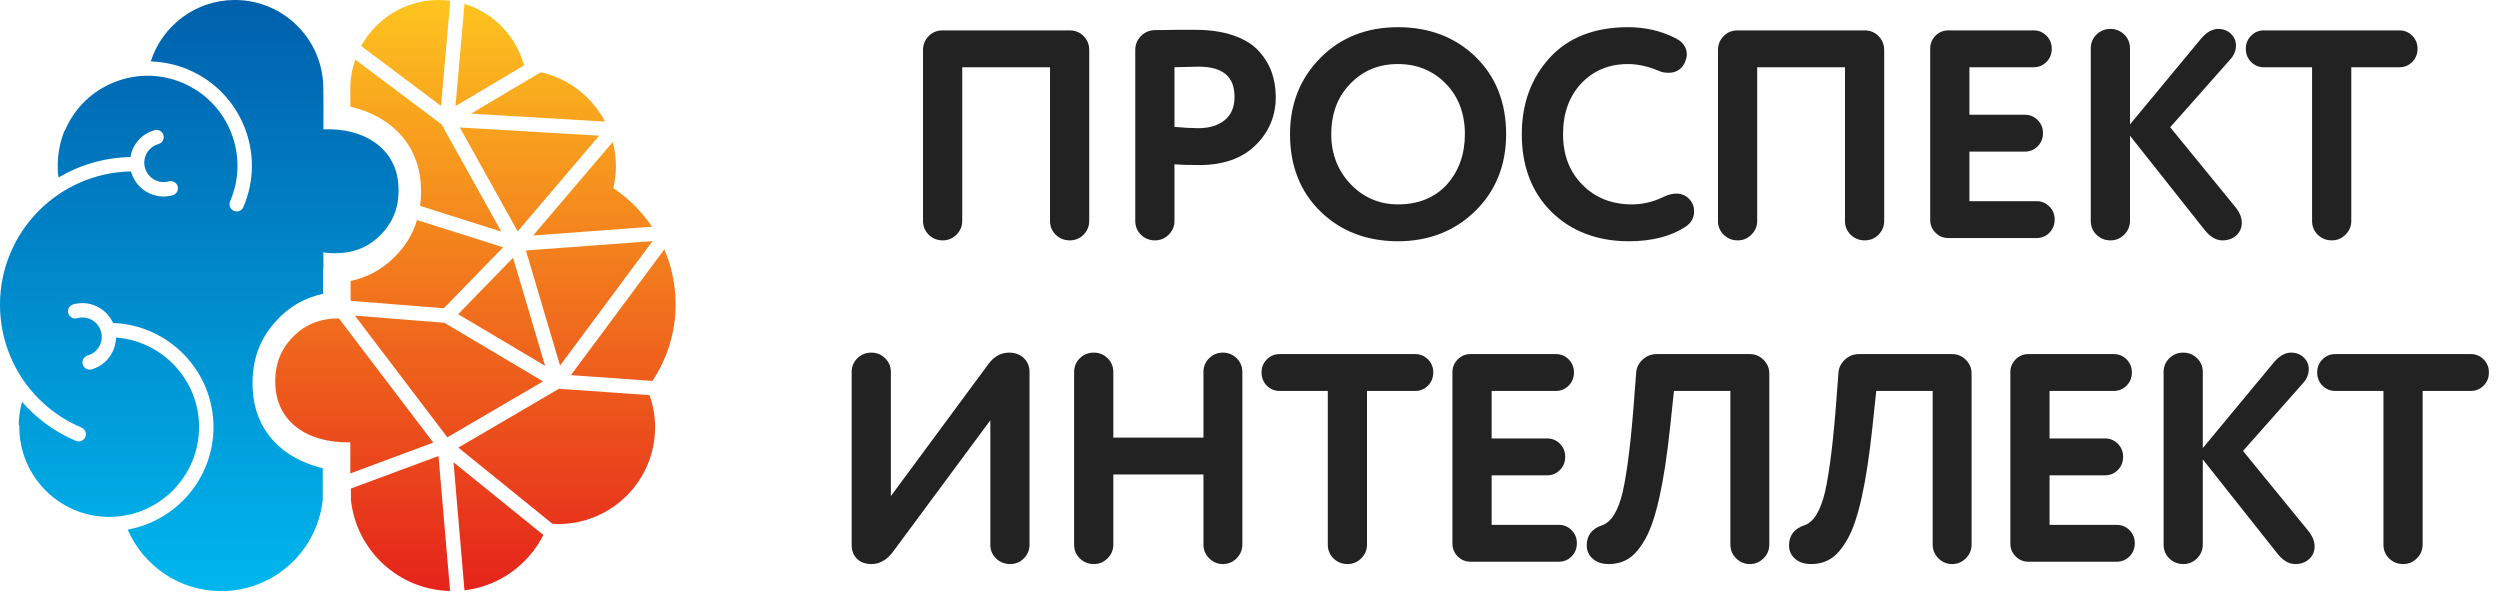
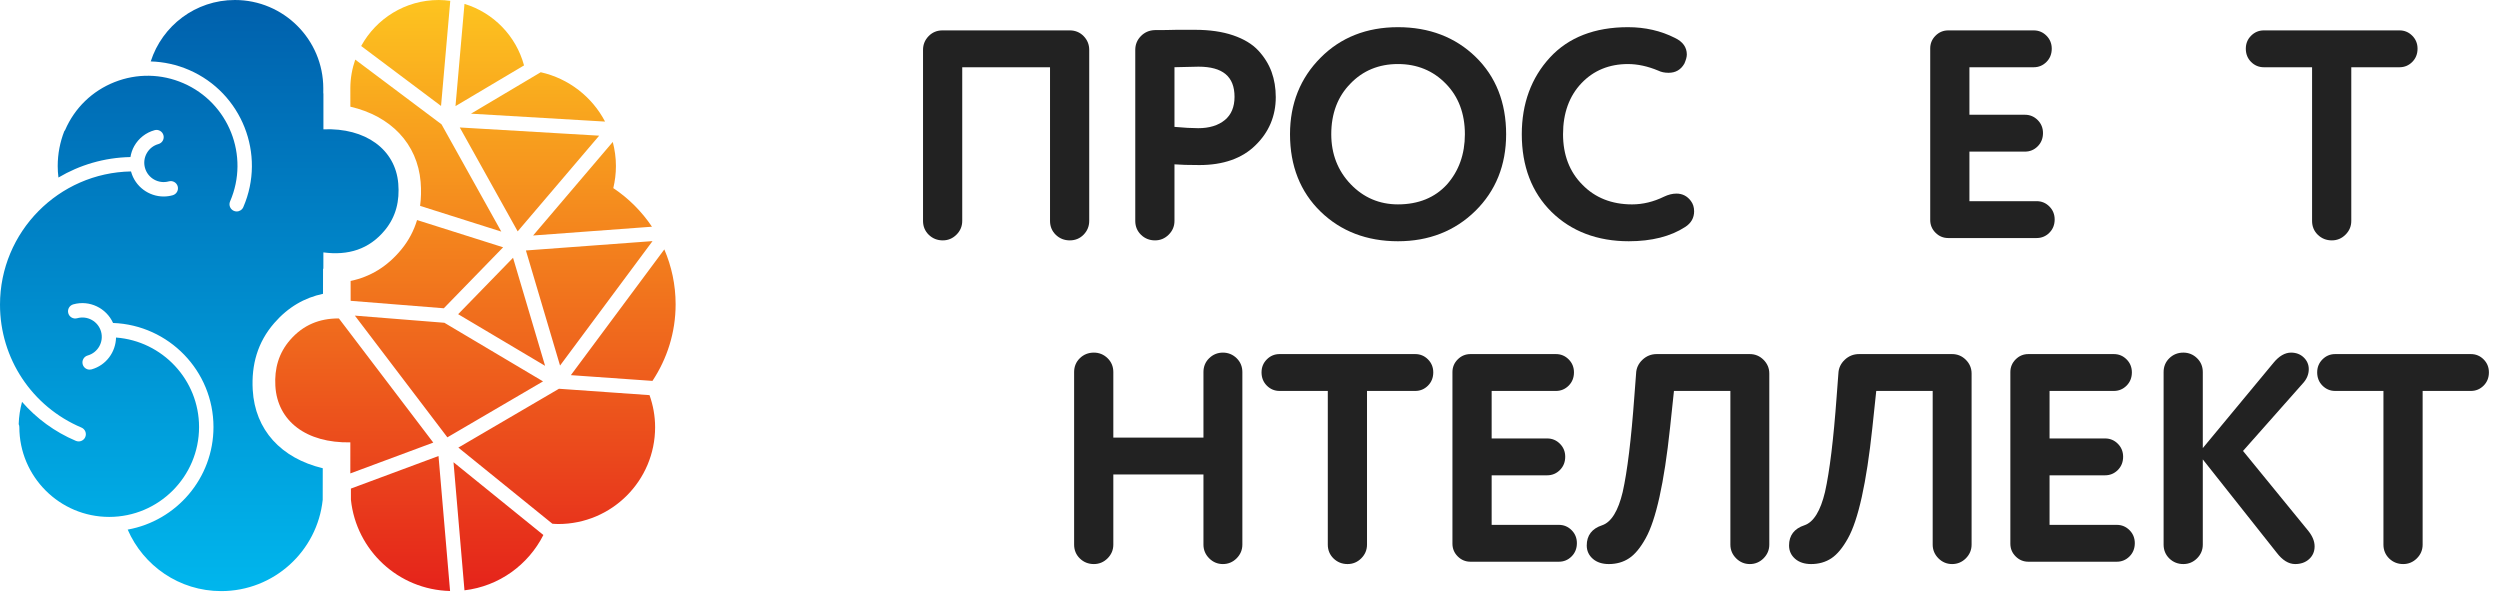
<svg xmlns="http://www.w3.org/2000/svg" width="218" height="52" viewBox="0 0 218 52" fill="none">
  <path d="M13.144 5.357C14.281 5.391 15.413 5.636 16.487 6.101C21.088 8.095 23.21 13.459 21.217 18.06C21.114 18.297 20.883 18.439 20.64 18.439C20.556 18.439 20.472 18.422 20.39 18.387C20.072 18.249 19.925 17.879 20.064 17.56C21.781 13.595 19.952 8.972 15.988 7.255C14.066 6.422 11.937 6.39 9.991 7.158C8.044 7.928 6.514 9.41 5.682 11.331C5.663 11.374 5.631 11.406 5.604 11.443C5.237 12.385 5.032 13.408 5.032 14.481C5.032 14.82 5.055 15.153 5.096 15.48C6.945 14.386 9.085 13.74 11.375 13.695C11.431 13.365 11.535 13.041 11.704 12.741C12.09 12.056 12.721 11.563 13.478 11.352C13.812 11.257 14.159 11.454 14.252 11.788C14.345 12.123 14.15 12.47 13.815 12.562C13.381 12.683 13.02 12.966 12.799 13.359C12.577 13.751 12.522 14.207 12.643 14.641C12.893 15.538 13.825 16.064 14.722 15.815C15.055 15.721 15.403 15.917 15.496 16.251C15.589 16.585 15.394 16.932 15.059 17.025C14.796 17.099 14.531 17.134 14.27 17.134C12.981 17.134 11.794 16.279 11.432 14.979C11.429 14.969 11.429 14.959 11.427 14.949C5.108 15.059 0 20.224 0 26.568C0 31.253 2.788 35.459 7.103 37.284C7.423 37.419 7.572 37.788 7.437 38.108C7.336 38.348 7.103 38.492 6.858 38.492C6.776 38.492 6.693 38.475 6.613 38.442C4.77 37.662 3.181 36.487 1.921 35.043C1.751 35.665 1.651 36.313 1.629 36.984C1.664 37.062 1.686 37.147 1.686 37.239C1.686 41.56 5.201 45.075 9.522 45.075C13.843 45.075 17.358 41.56 17.358 37.239C17.358 33.119 14.161 29.74 10.118 29.433C10.091 30.694 9.263 31.849 7.987 32.209C7.93 32.225 7.873 32.232 7.816 32.232C7.542 32.232 7.29 32.051 7.212 31.774C7.118 31.44 7.312 31.093 7.646 30.999C8.542 30.746 9.065 29.811 8.812 28.916C8.559 28.021 7.625 27.497 6.729 27.75C6.397 27.844 6.048 27.649 5.954 27.315C5.86 26.981 6.055 26.634 6.389 26.54C7.806 26.142 9.269 26.861 9.86 28.163C14.717 28.343 18.615 32.339 18.615 37.239C18.615 41.703 15.38 45.417 11.134 46.181C12.503 49.334 15.632 51.544 19.289 51.544C23.888 51.544 27.671 48.056 28.14 43.582L28.144 40.83C24.509 39.957 22.237 37.487 22.038 34.004C21.913 31.8 22.46 29.844 23.913 28.172C25.129 26.772 26.562 25.96 28.166 25.62L28.169 23.436H28.197C28.198 22.819 28.199 22.325 28.199 22.009C30.349 22.296 32.188 21.75 33.575 20.056C34.54 18.877 34.855 17.506 34.729 16.004C34.481 13.03 31.883 11.13 28.202 11.277V8.145H28.19L28.191 7.709C28.191 3.452 24.739 -0 20.481 -0C17.045 -0 14.139 2.251 13.144 5.357Z" fill="url(#paint0_linear_64_3953)" />
  <path d="M31.494 4.013L38.459 9.238L39.264 0.073C38.935 0.03 38.601 0 38.26 0C35.342 0 32.803 1.622 31.494 4.013ZM39.719 9.253L45.696 5.703C45.005 3.14 43.032 1.108 40.503 0.339L39.719 9.253ZM30.55 7.71L30.552 9.303C34.072 10.117 36.401 12.523 36.68 15.868C36.74 16.586 36.722 17.28 36.633 17.953L43.714 20.195L38.501 10.842L30.977 5.197C30.705 5.985 30.55 6.829 30.55 7.71ZM41.069 9.913L52.761 10.602C51.633 8.445 49.592 6.847 47.153 6.299L41.069 9.913ZM45.142 20.175L52.248 11.831L40.092 11.115L45.142 20.175ZM46.487 20.535L56.852 19.769C55.958 18.439 54.814 17.292 53.48 16.404C53.625 15.785 53.709 15.144 53.709 14.482C53.709 13.753 53.608 13.05 53.434 12.377L46.487 20.535ZM35.006 21.744C33.762 23.263 32.269 24.144 30.574 24.499L30.576 26.231L38.7 26.881L43.873 21.564L36.368 19.188C36.095 20.094 35.656 20.95 35.006 21.744ZM45.859 21.841L48.836 31.876L56.9 21.025L45.859 21.841ZM49.78 32.713L56.895 33.214C58.164 31.296 58.914 29.006 58.914 26.533C58.914 24.833 58.559 23.217 57.929 21.748L49.78 32.713ZM39.951 27.397L47.532 31.9L44.737 22.479L39.951 27.397ZM39.011 38.135L47.353 33.256L38.749 28.145L30.944 27.522L39.011 38.135ZM25.299 29.642C24.3 30.791 23.925 32.135 24.011 33.648C24.186 36.722 26.71 38.646 30.549 38.574V41.282L37.781 38.594L29.552 27.768C29.534 27.768 29.515 27.768 29.496 27.768C27.871 27.768 26.445 28.324 25.299 29.642ZM39.969 39.031L48.167 45.669C48.338 45.679 48.508 45.695 48.682 45.695C53.345 45.695 57.126 41.914 57.126 37.251C57.126 36.269 56.948 35.332 56.639 34.456L48.741 33.9L39.969 39.031ZM30.599 42.604L30.601 43.582C31.063 47.989 34.741 51.431 39.246 51.535L38.238 39.765L30.599 42.604ZM40.502 51.476C43.52 51.12 46.067 49.254 47.383 46.652L39.546 40.306L40.502 51.476Z" fill="url(#paint1_linear_64_3953)" />
  <path d="M93.284 2.65H82.184C81.704 2.65 81.297 2.819 80.975 3.152C80.652 3.483 80.488 3.885 80.488 4.347V19.265C80.488 19.745 80.658 20.151 80.99 20.475C81.323 20.797 81.733 20.961 82.21 20.961C82.672 20.961 83.075 20.792 83.406 20.46C83.738 20.129 83.907 19.727 83.907 19.265V5.864H91.562V19.265C91.562 19.744 91.731 20.151 92.064 20.475C92.397 20.797 92.807 20.961 93.284 20.961C93.763 20.961 94.171 20.792 94.495 20.459C94.817 20.127 94.98 19.725 94.98 19.265V4.347C94.98 3.885 94.817 3.484 94.495 3.152C94.171 2.819 93.763 2.65 93.284 2.65Z" fill="#222222" />
  <path d="M107.651 8.445C107.651 9.328 107.365 10.011 106.8 10.472C106.226 10.941 105.448 11.178 104.485 11.178C103.941 11.178 103.245 11.139 102.414 11.064V5.861L104.51 5.814C106.624 5.814 107.651 6.674 107.651 8.445ZM109.732 4.415C109.208 3.848 108.465 3.398 107.522 3.078C106.587 2.76 105.472 2.599 104.205 2.599H102.597C102.041 2.616 101.4 2.625 100.686 2.625C100.208 2.643 99.802 2.821 99.482 3.152C99.159 3.483 98.995 3.885 98.995 4.347V19.265C98.995 19.745 99.165 20.151 99.497 20.475C99.83 20.797 100.24 20.961 100.717 20.961C101.179 20.961 101.582 20.792 101.913 20.46C102.245 20.129 102.414 19.727 102.414 19.265V14.33C102.921 14.372 103.651 14.393 104.587 14.393C106.669 14.393 108.314 13.813 109.472 12.672C110.65 11.53 111.247 10.116 111.247 8.471C111.247 7.678 111.124 6.937 110.882 6.271C110.638 5.601 110.252 4.977 109.732 4.415Z" fill="#222222" />
  <path d="M126.172 16.087C125.119 17.238 123.682 17.822 121.9 17.822C120.285 17.822 118.897 17.229 117.777 16.059C116.655 14.888 116.086 13.423 116.086 11.704C116.086 9.902 116.646 8.419 117.752 7.297C118.839 6.16 120.234 5.584 121.9 5.584C123.564 5.584 124.969 6.16 126.074 7.298C127.178 8.419 127.738 9.902 127.738 11.704C127.738 13.441 127.211 14.916 126.172 16.087ZM121.9 2.37C119.174 2.37 116.904 3.267 115.154 5.034C113.386 6.802 112.489 9.046 112.489 11.704C112.489 14.463 113.386 16.733 115.155 18.451C116.922 20.167 119.191 21.037 121.9 21.037C124.59 21.037 126.86 20.149 128.644 18.399C130.429 16.648 131.335 14.395 131.335 11.704C131.335 8.944 130.438 6.673 128.669 4.956C126.902 3.24 124.624 2.37 121.9 2.37Z" fill="#222222" />
  <path d="M146.184 16.881C145.841 16.881 145.477 16.971 145.102 17.15C144.193 17.596 143.255 17.823 142.314 17.823C140.547 17.823 139.091 17.246 137.986 16.108C136.865 14.989 136.297 13.506 136.297 11.704C136.297 9.867 136.84 8.367 137.912 7.246C138.964 6.143 140.326 5.585 141.957 5.585C142.799 5.585 143.686 5.777 144.596 6.157C144.851 6.284 145.154 6.348 145.496 6.348C146.109 6.348 146.571 6.084 146.875 5.55C147.02 5.223 147.091 4.963 147.091 4.754C147.091 4.119 146.737 3.63 146.045 3.302C144.825 2.684 143.45 2.37 141.957 2.37C139.06 2.37 136.772 3.26 135.157 5.013C133.527 6.78 132.7 9.031 132.7 11.704C132.7 14.497 133.571 16.775 135.29 18.476C137.023 20.175 139.292 21.037 142.034 21.037C144.021 21.037 145.675 20.619 146.949 19.792C147.466 19.46 147.727 18.999 147.727 18.424C147.727 18.072 147.631 17.768 147.444 17.524C147.129 17.097 146.704 16.881 146.184 16.881Z" fill="#222222" />
-   <path d="M162.604 2.65H151.505C151.025 2.65 150.618 2.819 150.295 3.152C149.972 3.483 149.809 3.885 149.809 4.347V19.265C149.809 19.745 149.977 20.151 150.311 20.475C150.643 20.797 151.053 20.961 151.531 20.961C151.993 20.961 152.395 20.792 152.726 20.46C153.058 20.129 153.227 19.727 153.227 19.265V5.864H160.882V19.265C160.882 19.744 161.051 20.151 161.384 20.475C161.717 20.797 162.127 20.961 162.604 20.961C163.083 20.961 163.491 20.792 163.815 20.459C164.137 20.127 164.301 19.725 164.301 19.265V4.347C164.301 3.885 164.137 3.484 163.815 3.152C163.491 2.819 163.083 2.65 162.604 2.65Z" fill="#222222" />
  <path d="M177.598 17.542H171.734V13.221H176.58C177.008 13.221 177.381 13.066 177.687 12.759C177.994 12.453 178.149 12.063 178.149 11.601C178.149 11.157 177.994 10.776 177.687 10.47C177.381 10.163 177.008 10.007 176.58 10.007H171.734V5.864H177.344C177.771 5.864 178.144 5.709 178.45 5.402C178.757 5.096 178.913 4.706 178.913 4.244C178.913 3.8 178.757 3.419 178.45 3.112C178.144 2.806 177.771 2.65 177.344 2.65H169.885C169.457 2.65 169.084 2.806 168.778 3.112C168.471 3.419 168.315 3.791 168.315 4.219V19.188C168.315 19.616 168.471 19.988 168.778 20.295C169.084 20.602 169.457 20.757 169.885 20.757H177.598C178.026 20.757 178.399 20.602 178.705 20.295C179.012 19.988 179.167 19.599 179.167 19.137C179.167 18.692 179.012 18.311 178.705 18.004C178.399 17.698 178.026 17.542 177.598 17.542Z" fill="#222222" />
-   <path d="M189.241 11.096L194.48 5.181C194.809 4.817 194.976 4.408 194.976 3.965C194.976 3.57 194.828 3.227 194.537 2.945C194.247 2.665 193.875 2.523 193.432 2.523C192.897 2.523 192.38 2.823 191.896 3.415L185.735 10.848V4.219C185.735 3.741 185.566 3.333 185.233 3.009C184.901 2.687 184.499 2.523 184.039 2.523C183.56 2.523 183.15 2.687 182.818 3.009C182.485 3.333 182.316 3.741 182.316 4.219V19.265C182.316 19.745 182.485 20.152 182.818 20.475C183.151 20.797 183.561 20.961 184.039 20.961C184.501 20.961 184.903 20.792 185.234 20.46C185.566 20.129 185.735 19.727 185.735 19.265V11.835L192.173 19.963C192.674 20.625 193.217 20.961 193.789 20.961C194.281 20.961 194.691 20.815 195.005 20.528C195.323 20.239 195.485 19.865 195.485 19.417C195.485 18.978 195.303 18.528 194.944 18.079L189.241 11.096Z" fill="#222222" />
  <path d="M210.348 3.113C210.042 2.806 209.669 2.65 209.241 2.65H197.404C196.976 2.65 196.604 2.806 196.297 3.113C195.99 3.419 195.835 3.8 195.835 4.245C195.835 4.706 195.99 5.096 196.297 5.403C196.604 5.709 196.976 5.864 197.404 5.864H201.613V19.265C201.613 19.745 201.782 20.152 202.115 20.475C202.448 20.797 202.858 20.961 203.336 20.961C203.798 20.961 204.2 20.792 204.531 20.46C204.863 20.129 205.032 19.727 205.032 19.265V5.864H209.241C209.669 5.864 210.042 5.709 210.348 5.403C210.655 5.096 210.81 4.706 210.81 4.245C210.81 3.8 210.655 3.419 210.348 3.113Z" fill="#222222" />
-   <path d="M88.002 30.748C87.296 30.748 86.692 31.076 86.207 31.723L77.683 43.261V32.444C77.683 31.966 77.514 31.558 77.181 31.234C76.849 30.912 76.447 30.748 75.987 30.748C75.509 30.748 75.098 30.912 74.767 31.234C74.433 31.558 74.265 31.966 74.265 32.444V47.515C74.265 48.011 74.42 48.417 74.727 48.724C75.033 49.031 75.458 49.186 75.987 49.186C76.692 49.186 77.313 48.842 77.834 48.16L86.357 36.647V47.49C86.357 47.969 86.526 48.377 86.859 48.7C87.192 49.022 87.602 49.186 88.079 49.186C88.559 49.186 88.966 49.017 89.289 48.684C89.612 48.352 89.775 47.95 89.775 47.49V32.444C89.775 31.947 89.606 31.536 89.272 31.22C88.94 30.907 88.513 30.748 88.002 30.748Z" fill="#222222" />
  <path d="M106.637 30.748C106.176 30.748 105.774 30.912 105.442 31.234C105.109 31.558 104.941 31.966 104.941 32.445V38.157H97.082V32.445C97.082 31.966 96.913 31.558 96.579 31.234C96.248 30.912 95.846 30.748 95.385 30.748C94.907 30.748 94.497 30.912 94.165 31.234C93.832 31.558 93.663 31.966 93.663 32.445V47.49C93.663 47.97 93.832 48.377 94.165 48.7C94.498 49.023 94.908 49.186 95.385 49.186C95.847 49.186 96.25 49.018 96.581 48.686C96.913 48.355 97.082 47.952 97.082 47.49V41.371H104.941V47.49C104.941 47.952 105.109 48.355 105.441 48.686C105.772 49.018 106.175 49.186 106.637 49.186C107.1 49.186 107.502 49.018 107.833 48.686C108.165 48.353 108.334 47.951 108.334 47.49V32.445C108.334 31.967 108.165 31.559 107.832 31.234C107.5 30.912 107.098 30.748 106.637 30.748Z" fill="#222222" />
  <path d="M123.412 30.876H111.575C111.147 30.876 110.775 31.031 110.468 31.338C110.161 31.645 110.006 32.025 110.006 32.47C110.006 32.931 110.161 33.321 110.468 33.628C110.775 33.934 111.147 34.09 111.575 34.09H115.784V47.49C115.784 47.97 115.954 48.377 116.286 48.7C116.619 49.022 117.029 49.186 117.506 49.186C117.969 49.186 118.371 49.017 118.702 48.686C119.034 48.355 119.203 47.952 119.203 47.49V34.09H123.412C123.84 34.09 124.212 33.934 124.519 33.628C124.826 33.321 124.981 32.931 124.981 32.47C124.981 32.025 124.826 31.645 124.519 31.338C124.212 31.031 123.84 30.876 123.412 30.876Z" fill="#222222" />
  <path d="M135.936 45.768H130.072V41.447H134.918C135.346 41.447 135.719 41.291 136.025 40.985C136.332 40.678 136.487 40.288 136.487 39.827C136.487 39.382 136.332 39.001 136.025 38.695C135.719 38.388 135.346 38.233 134.918 38.233H130.072V34.09H135.682C136.109 34.09 136.482 33.934 136.788 33.628C137.095 33.321 137.25 32.931 137.25 32.47C137.25 32.025 137.095 31.644 136.788 31.338C136.482 31.031 136.109 30.876 135.682 30.876H128.223C127.795 30.876 127.422 31.031 127.115 31.338C126.809 31.644 126.653 32.017 126.653 32.445V47.413C126.653 47.841 126.809 48.214 127.115 48.52C127.422 48.827 127.795 48.982 128.223 48.982H135.936C136.364 48.982 136.736 48.827 137.043 48.52C137.35 48.214 137.505 47.824 137.505 47.362C137.505 46.917 137.35 46.536 137.043 46.23C136.736 45.923 136.364 45.768 135.936 45.768Z" fill="#222222" />
  <path d="M152.586 30.876H144.465C143.987 30.876 143.569 31.043 143.221 31.373C142.872 31.703 142.685 32.105 142.668 32.561L142.515 34.572C142.245 38.299 141.903 41.101 141.5 42.9C141.107 44.555 140.504 45.531 139.711 45.801C138.817 46.093 138.364 46.687 138.364 47.566C138.364 48.032 138.544 48.424 138.898 48.731C139.245 49.033 139.713 49.186 140.29 49.186C140.96 49.186 141.557 49.016 142.062 48.678C142.563 48.346 143.045 47.764 143.495 46.95C144.4 45.344 145.117 42.104 145.626 37.322L145.969 34.09H150.889V47.49C150.889 47.952 151.058 48.355 151.39 48.686C151.721 49.017 152.124 49.186 152.586 49.186C153.048 49.186 153.451 49.017 153.782 48.686C154.114 48.353 154.283 47.951 154.283 47.49V32.572C154.283 32.111 154.114 31.708 153.782 31.376C153.45 31.044 153.048 30.876 152.586 30.876Z" fill="#222222" />
  <path d="M170.226 30.876H162.105C161.628 30.876 161.209 31.043 160.861 31.373C160.513 31.703 160.326 32.105 160.308 32.561L160.156 34.572C159.886 38.299 159.544 41.101 159.141 42.9C158.747 44.555 158.144 45.531 157.351 45.801C156.458 46.093 156.005 46.687 156.005 47.566C156.005 48.032 156.184 48.424 156.538 48.731C156.886 49.033 157.354 49.186 157.931 49.186C158.601 49.186 159.197 49.016 159.703 48.678C160.203 48.346 160.686 47.764 161.136 46.95C162.041 45.344 162.758 42.104 163.267 37.322L163.609 34.09H168.53V47.49C168.53 47.952 168.699 48.355 169.03 48.686C169.362 49.017 169.764 49.186 170.226 49.186C170.689 49.186 171.092 49.017 171.423 48.686C171.755 48.353 171.923 47.951 171.923 47.49V32.572C171.923 32.111 171.755 31.708 171.423 31.376C171.091 31.044 170.688 30.876 170.226 30.876Z" fill="#222222" />
  <path d="M184.586 45.768H178.721V41.447H183.567C183.996 41.447 184.368 41.291 184.675 40.985C184.981 40.678 185.137 40.288 185.137 39.827C185.137 39.382 184.981 39.001 184.675 38.695C184.368 38.388 183.996 38.233 183.567 38.233H178.721V34.09H184.331C184.759 34.09 185.131 33.934 185.438 33.628C185.744 33.321 185.9 32.931 185.9 32.47C185.9 32.025 185.744 31.644 185.438 31.338C185.131 31.031 184.759 30.876 184.331 30.876H176.872C176.444 30.876 176.071 31.031 175.765 31.338C175.458 31.644 175.303 32.017 175.303 32.445V47.413C175.303 47.841 175.458 48.214 175.765 48.52C176.071 48.827 176.444 48.982 176.872 48.982H184.586C185.013 48.982 185.386 48.827 185.693 48.52C185.999 48.214 186.155 47.824 186.155 47.362C186.155 46.917 185.999 46.536 185.693 46.23C185.386 45.923 185.013 45.768 184.586 45.768Z" fill="#222222" />
  <path d="M195.591 39.322L200.83 33.406C201.159 33.042 201.325 32.633 201.325 32.19C201.325 31.795 201.178 31.452 200.886 31.171C200.597 30.891 200.225 30.748 199.782 30.748C199.247 30.748 198.729 31.049 198.246 31.64L192.084 39.073V32.445C192.084 31.966 191.916 31.558 191.582 31.234C191.251 30.912 190.849 30.748 190.388 30.748C189.91 30.748 189.5 30.912 189.168 31.234C188.835 31.558 188.666 31.966 188.666 32.445V47.49C188.666 47.97 188.835 48.377 189.168 48.701C189.5 49.023 189.911 49.186 190.388 49.186C190.85 49.186 191.253 49.018 191.584 48.686C191.916 48.355 192.084 47.952 192.084 47.49V40.061L198.523 48.189C199.024 48.85 199.567 49.186 200.138 49.186C200.631 49.186 201.04 49.041 201.355 48.754C201.673 48.465 201.834 48.091 201.834 47.643C201.834 47.204 201.652 46.754 201.293 46.304L195.591 39.322Z" fill="#222222" />
  <path d="M216.571 31.338C216.264 31.031 215.892 30.876 215.464 30.876H203.626C203.199 30.876 202.826 31.031 202.52 31.338C202.213 31.645 202.058 32.026 202.058 32.47C202.058 32.931 202.213 33.321 202.52 33.628C202.826 33.935 203.199 34.09 203.626 34.09H207.836V47.49C207.836 47.97 208.005 48.377 208.338 48.701C208.671 49.023 209.081 49.186 209.558 49.186C210.02 49.186 210.423 49.018 210.754 48.686C211.086 48.355 211.254 47.952 211.254 47.49V34.09H215.464C215.892 34.09 216.264 33.935 216.571 33.628C216.878 33.321 217.033 32.931 217.033 32.47C217.033 32.026 216.878 31.645 216.571 31.338Z" fill="#222222" />
  <defs>
    <linearGradient id="paint0_linear_64_3953" x1="17.378" y1="51.544" x2="17.378" y2="-0" gradientUnits="userSpaceOnUse">
      <stop stop-color="#00B6ED" />
      <stop offset="1" stop-color="#0060AC" />
    </linearGradient>
    <linearGradient id="paint1_linear_64_3953" x1="41.456" y1="0" x2="41.456" y2="51.535" gradientUnits="userSpaceOnUse">
      <stop stop-color="#FDC41F" />
      <stop offset="1" stop-color="#E5231B" />
    </linearGradient>
  </defs>
</svg>